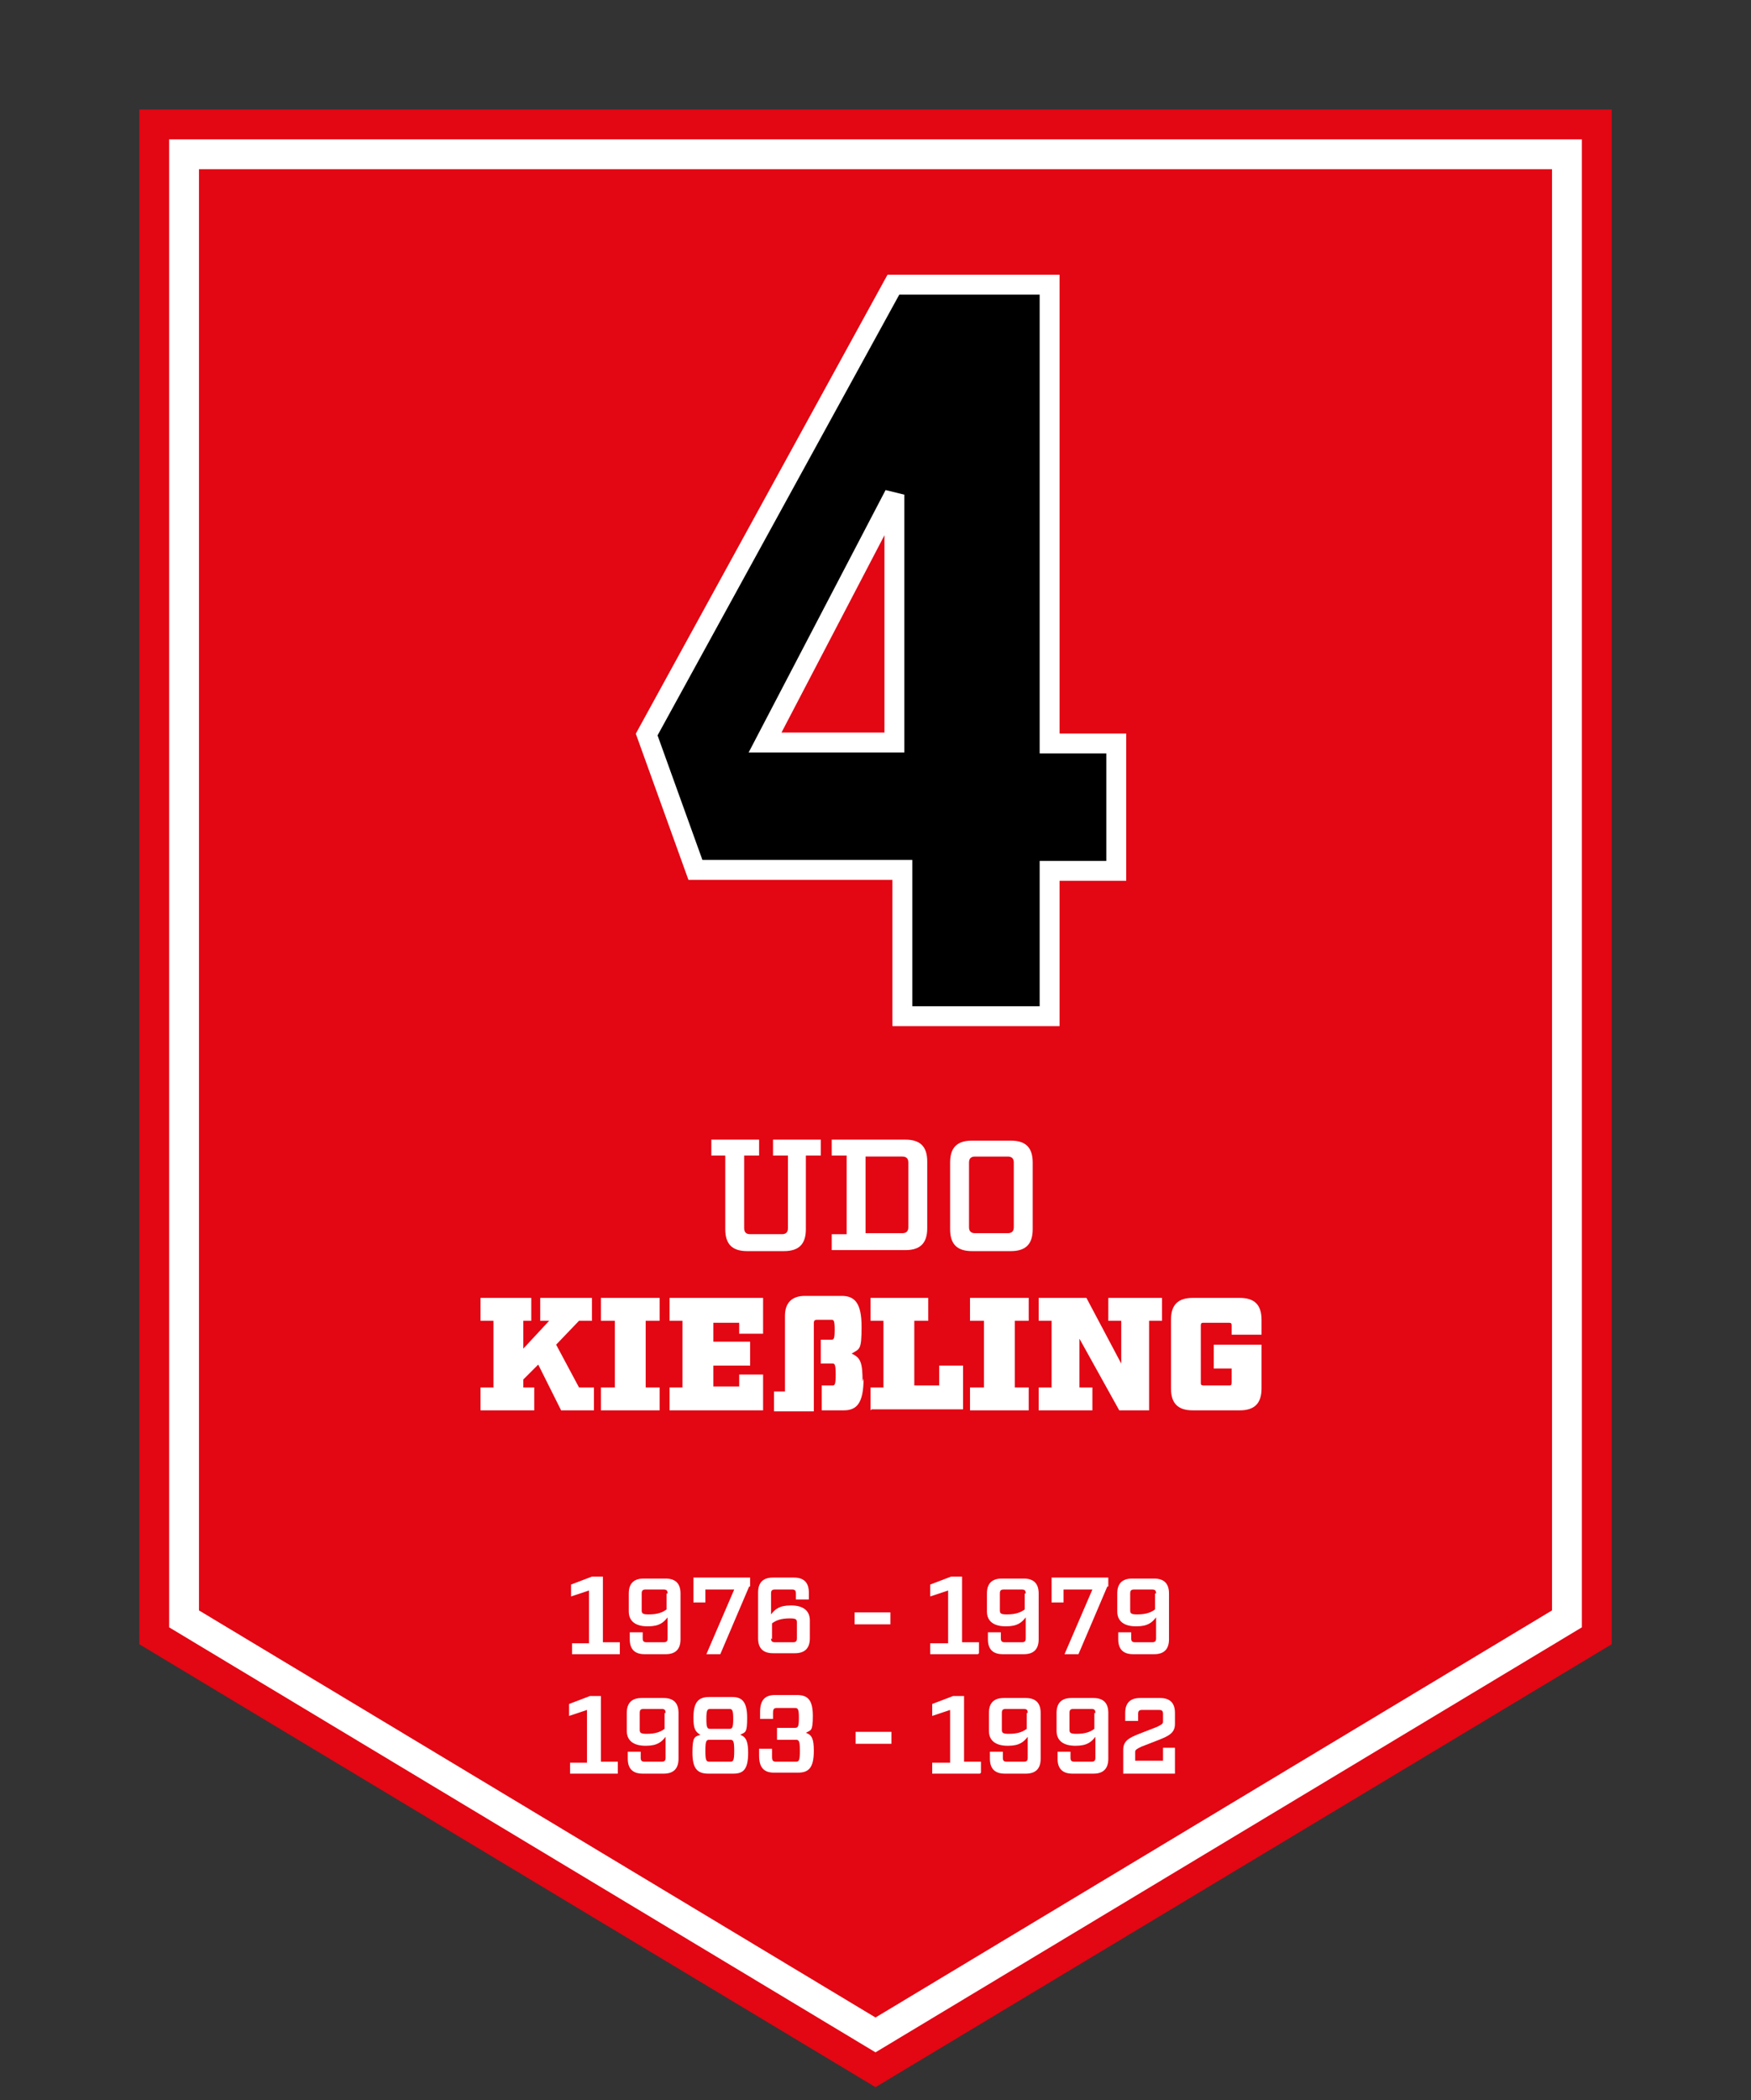
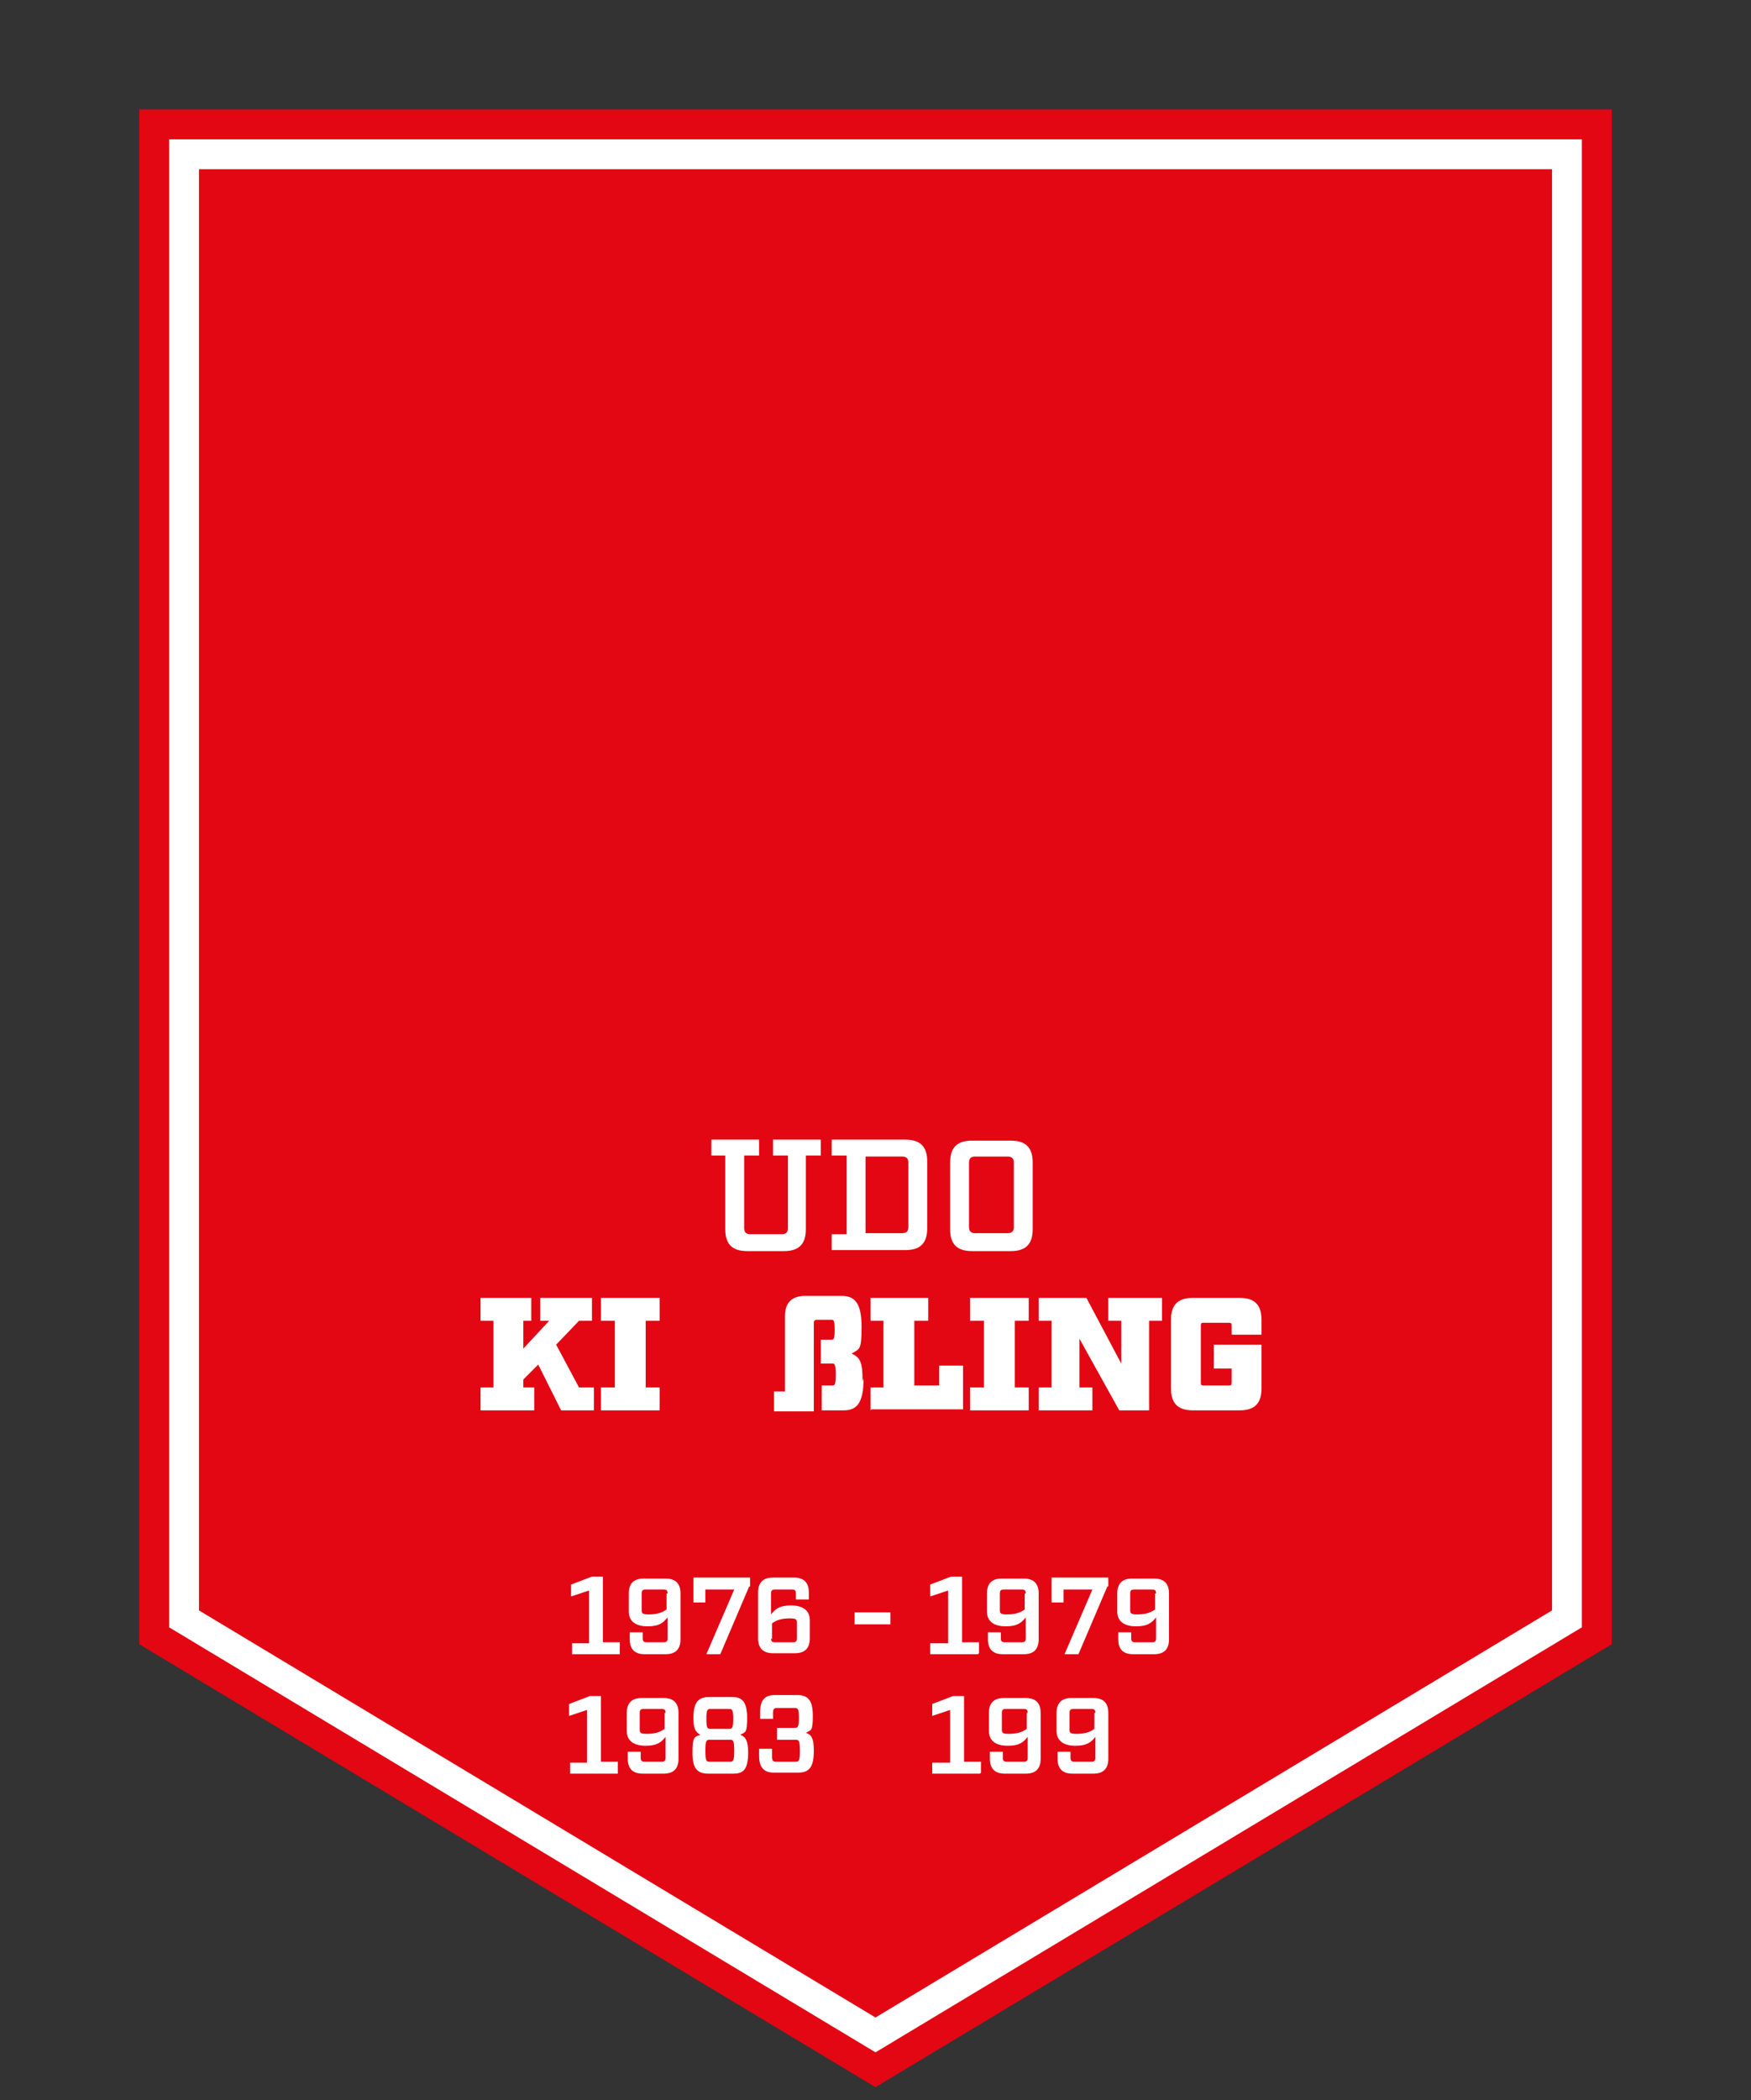
<svg xmlns="http://www.w3.org/2000/svg" id="Ebene_1" version="1.1" viewBox="0 0 176 211">
  <rect x="0" y="0" width="176" height="211" fill="#333333" stroke="none" />
  <defs>
    <style>
      .st0 {
        stroke: #e30613;
        stroke-width: 6px;
      }

      .st0, .st1 {
        fill: none;
      }

      .st2 {
        isolation: isolate;
      }

      .st3 {
        fill: #fff;
      }

      .st4 {
        fill: #e30613;
      }

      .st1 {
        stroke: #fff;
        stroke-width: 2px;
      }
    </style>
  </defs>
  <path class="st0" d="M17,14h142v149.5l-71,42.7-71-42.7V14Z" />
  <g>
    <polygon class="st4" points="18.5 162.6 18.5 15.5 157.5 15.5 157.5 162.6 88 204.4 18.5 162.6" />
    <path class="st3" d="M156,17v144.8l-68,40.9-68-40.9V17h136M159,14H17v149.5l71,42.7,71-42.7V14h0Z" />
  </g>
  <g class="st2">
    <g class="st2">
-       <path d="M90.7,102v-14.6h-20.8l-4.9-13.6,24.8-45.2h15.7v46.1h6.7v12.8h-6.7v14.6h-14.8ZM89.9,74.6v-24.9l-13,24.9h13Z" />
-     </g>
+       </g>
    <g class="st2">
-       <path class="st1" d="M90.7,102v-14.6h-20.8l-4.9-13.6,24.8-45.2h15.7v46.1h6.7v12.8h-6.7v14.6h-14.8ZM89.9,74.6v-24.9l-13,24.9h13Z" />
-     </g>
+       </g>
  </g>
  <g class="st2">
    <g class="st2">
      <path class="st3" d="M81,116.1v7.4c0,1.5-.7,2.2-2.2,2.2h-3.7c-1.5,0-2.2-.7-2.2-2.2v-7.4h-1.4v-1.6h4.8v1.6h-1.5v7.3c0,.4.2.6.6.6h3.2c.4,0,.6-.2.6-.6v-7.3h-1.5v-1.6h4.8v1.6h-1.4Z" />
      <path class="st3" d="M85.1,124.1v-8h-1.5v-1.6h7.4c1.5,0,2.2.7,2.2,2.2v6.7c0,1.5-.7,2.2-2.2,2.2h-7.4v-1.6h1.5ZM90.7,123.9c.4,0,.6-.2.6-.6v-6.5c0-.4-.2-.6-.6-.6h-3.7v7.7h3.7Z" />
      <path class="st3" d="M97.7,125.7c-1.5,0-2.2-.7-2.2-2.2v-6.7c0-1.5.7-2.2,2.2-2.2h3.9c1.5,0,2.2.7,2.2,2.2v6.7c0,1.5-.7,2.2-2.2,2.2h-3.9ZM97.4,123.3c0,.4.2.6.6.6h3.3c.4,0,.6-.2.6-.6v-6.5c0-.4-.2-.6-.6-.6h-3.3c-.4,0-.6.2-.6.6v6.5Z" />
    </g>
    <g class="st2">
      <path class="st3" d="M59.8,141.7h-3.4l-2.3-4.6-1.5,1.5v.8h1.1v2.3h-5.4v-2.3h1.3v-6.7h-1.3v-2.3h5.1v2.3h-.8v2.8l2.6-2.8h-.9v-2.3h5.2v2.3h-1.3l-2.3,2.4,2.3,4.3h1.5v2.3Z" />
      <path class="st3" d="M64.9,139.4h1.4v2.3h-5.9v-2.3h1.4v-6.7h-1.4v-2.3h5.9v2.3h-1.4v6.7Z" />
-       <path class="st3" d="M74.3,132.9h-2.6v1.9h3.7v2.4h-3.7v2.1h2.6v-1.2h2.4v3.6h-9.4v-2.3h1.3v-6.7h-1.3v-2.3h9.4v3.6h-2.4v-1.2Z" />
      <path class="st3" d="M86.8,138.5c0,2.5-.7,3.2-2,3.2h-2.2v-2.5h1.1c.2,0,.3-.1.3-1.1s-.1-1.1-.3-1.1h-1.2v-2.4h1.1c.2,0,.3-.1.3-1s-.1-1-.3-1h-1.5c-.2,0-.3.1-.3.3v8.9h-4v-2h1.1v-7.6c0-1.3.7-2,2-2h3.7c1.3,0,2,.7,2,3.1s-.2,2.2-1,2.7c.9.4,1.1.9,1.1,2.8Z" />
      <path class="st3" d="M87.5,141.7v-2.3h1.3v-6.7h-1.3v-2.3h5.8v2.3h-1.4v6.5h2.5v-2h2.4v4.4h-9.2Z" />
      <path class="st3" d="M102,139.4h1.4v2.3h-5.9v-2.3h1.4v-6.7h-1.4v-2.3h5.9v2.3h-1.4v6.7Z" />
      <path class="st3" d="M115.5,132.8v8.9h-3l-4-7.2v4.9h1.3v2.3h-5.4v-2.3h1.3v-6.7h-1.3v-2.3h4.8l3.5,6.6v-4.3h-1.3v-2.3h5.4v2.3h-1.3Z" />
      <path class="st3" d="M123.8,133.2c0-.2,0-.3-.3-.3h-2.5c-.2,0-.3,0-.3.3v5.7c0,.2,0,.3.3.3h2.5c.2,0,.3,0,.3-.3v-1.4h-1.8v-2.4h4.8v4.4c0,1.5-.7,2.2-2.2,2.2h-4.7c-1.5,0-2.2-.7-2.2-2.2v-6.9c0-1.5.7-2.2,2.2-2.2h4.7c1.5,0,2.2.7,2.2,2.2v1.5h-3v-.9Z" />
    </g>
  </g>
  <g class="st2">
    <g class="st2">
      <path class="st3" d="M62.3,166.2h-4.8v-1.1h1.7v-5.3l-1.8.6v-1.2l2.1-.8h1.1v6.6h1.7v1.1Z" />
      <path class="st3" d="M64.6,164.6c0,.3.1.4.4.4h1.7c.3,0,.4-.1.4-.4v-2.1c-.4.5-.8.9-2,.9s-1.9-.5-1.9-1.5v-1.8c0-1,.5-1.5,1.5-1.5h2.2c1,0,1.5.5,1.5,1.5v4.6c0,1-.5,1.5-1.5,1.5h-2.1c-1,0-1.5-.5-1.5-1.5v-.7h1.3v.6ZM67.1,160.1c0-.3-.1-.4-.4-.4h-1.8c-.3,0-.4.1-.4.4v1.7c0,.3.1.4.7.4.9,0,1.4-.2,1.8-.5v-1.6Z" />
      <path class="st3" d="M75.3,159.4l-2.9,6.8h-1.4l2.8-6.5h-2.9v1.3h-1.2v-2.5h5.7v.9Z" />
      <path class="st3" d="M80,160.1c0-.3-.1-.4-.4-.4h-1.7c-.3,0-.4.1-.4.4v2.1c.4-.5.8-.9,2-.9s1.9.5,1.9,1.5v1.8c0,1-.5,1.5-1.5,1.5h-2.2c-1,0-1.5-.5-1.5-1.5v-4.6c0-1,.5-1.5,1.5-1.5h2.1c1,0,1.5.5,1.5,1.5v.7h-1.3v-.6ZM77.5,164.6c0,.3.1.4.4.4h1.8c.3,0,.4-.1.4-.4v-1.6c0-.3-.1-.4-.7-.4-.9,0-1.4.2-1.8.5v1.6Z" />
      <path class="st3" d="M89.5,163.2h-3.6v-1.2h3.6v1.2Z" />
      <path class="st3" d="M98.3,166.2h-4.8v-1.1h1.8v-5.3l-1.8.6v-1.2l2.1-.8h1.1v6.6h1.7v1.1Z" />
      <path class="st3" d="M100.6,164.6c0,.3.1.4.4.4h1.7c.3,0,.4-.1.4-.4v-2.1c-.4.5-.8.9-2,.9s-1.9-.5-1.9-1.5v-1.8c0-1,.5-1.5,1.5-1.5h2.2c1,0,1.5.5,1.5,1.5v4.6c0,1-.5,1.5-1.5,1.5h-2.1c-1,0-1.5-.5-1.5-1.5v-.7h1.3v.6ZM103.1,160.1c0-.3-.1-.4-.4-.4h-1.8c-.3,0-.4.1-.4.4v1.7c0,.3.1.4.7.4.9,0,1.4-.2,1.8-.5v-1.6Z" />
      <path class="st3" d="M111.3,159.4l-2.9,6.8h-1.4l2.8-6.5h-2.9v1.3h-1.2v-2.5h5.7v.9Z" />
      <path class="st3" d="M113.7,164.6c0,.3.1.4.4.4h1.7c.3,0,.4-.1.4-.4v-2.1c-.4.5-.8.9-2,.9s-1.9-.5-1.9-1.5v-1.8c0-1,.5-1.5,1.5-1.5h2.2c1,0,1.5.5,1.5,1.5v4.6c0,1-.5,1.5-1.5,1.5h-2.1c-1,0-1.5-.5-1.5-1.5v-.7h1.3v.6ZM116.2,160.1c0-.3-.1-.4-.4-.4h-1.8c-.3,0-.4.1-.4.4v1.7c0,.3.1.4.7.4.9,0,1.4-.2,1.8-.5v-1.6Z" />
    </g>
    <g class="st2">
      <path class="st3" d="M62.1,178.2h-4.8v-1.1h1.7v-5.3l-1.8.6v-1.2l2.1-.8h1.1v6.6h1.7v1.1Z" />
      <path class="st3" d="M64.4,176.6c0,.3.1.4.4.4h1.7c.3,0,.4-.1.4-.4v-2.1c-.4.5-.8.9-2,.9s-1.9-.5-1.9-1.5v-1.8c0-1,.5-1.5,1.5-1.5h2.2c1,0,1.5.5,1.5,1.5v4.6c0,1-.5,1.5-1.5,1.5h-2.1c-1,0-1.5-.5-1.5-1.5v-.7h1.3v.6ZM66.9,172.1c0-.3-.1-.4-.4-.4h-1.8c-.3,0-.4.1-.4.4v1.7c0,.3.1.4.7.4.9,0,1.4-.2,1.8-.5v-1.6Z" />
      <path class="st3" d="M74.4,174.3c.6.2.8.7.8,1.8,0,1.7-.5,2.1-1.5,2.1h-2.5c-1.1,0-1.6-.5-1.6-2.1s.2-1.6.8-1.8c-.5-.3-.7-.6-.7-1.7,0-1.6.5-2.1,1.6-2.1h2.3c1,0,1.5.5,1.5,2.1s-.2,1.4-.7,1.7ZM71.3,174.8c-.3,0-.4.1-.4,1.1s.1,1.1.4,1.1h2.1c.3,0,.4-.1.4-1.1s-.1-1.1-.4-1.1h-2.1ZM71.4,171.7c-.3,0-.4.1-.4,1s.1,1,.4,1h1.9c.3,0,.4-.1.4-1s-.1-1-.4-1h-1.9Z" />
      <path class="st3" d="M77.6,176.5c0,.4.1.5.4.5h2c.3,0,.4-.1.4-1.1s-.1-1.1-.4-1.1h-1.9v-1.2h1.8c.3,0,.4-.1.4-1s-.1-1-.4-1h-1.8c-.3,0-.4.1-.4.5v.6h-1.3v-.7c0-1.2.5-1.7,1.5-1.7h2.2c1.1,0,1.6.5,1.6,2.1s-.2,1.4-.7,1.7c.6.2.8.6.8,1.8,0,1.7-.5,2.2-1.6,2.2h-2.4c-1,0-1.5-.5-1.5-1.7v-.7h1.3v.6Z" />
-       <path class="st3" d="M89.6,175.2h-3.6v-1.2h3.6v1.2Z" />
      <path class="st3" d="M98.5,178.2h-4.8v-1.1h1.8v-5.3l-1.8.6v-1.2l2.1-.8h1.1v6.6h1.7v1.1Z" />
      <path class="st3" d="M100.8,176.6c0,.3.1.4.4.4h1.7c.3,0,.4-.1.4-.4v-2.1c-.4.5-.8.9-2,.9s-1.9-.5-1.9-1.5v-1.8c0-1,.5-1.5,1.5-1.5h2.2c1,0,1.5.5,1.5,1.5v4.6c0,1-.5,1.5-1.5,1.5h-2.1c-1,0-1.5-.5-1.5-1.5v-.7h1.3v.6ZM103.3,172.1c0-.3-.1-.4-.4-.4h-1.8c-.3,0-.4.1-.4.4v1.7c0,.3.1.4.7.4.9,0,1.4-.2,1.8-.5v-1.6Z" />
      <path class="st3" d="M107.6,176.6c0,.3.1.4.4.4h1.7c.3,0,.4-.1.4-.4v-2.1c-.4.5-.8.9-2,.9s-1.9-.5-1.9-1.5v-1.8c0-1,.5-1.5,1.5-1.5h2.2c1,0,1.5.5,1.5,1.5v4.6c0,1-.5,1.5-1.5,1.5h-2.1c-1,0-1.5-.5-1.5-1.5v-.7h1.3v.6ZM110.1,172.1c0-.3-.1-.4-.4-.4h-1.8c-.3,0-.4.1-.4.4v1.7c0,.3.1.4.7.4.9,0,1.4-.2,1.8-.5v-1.6Z" />
-       <path class="st3" d="M112.9,178.2v-2.4c0-.9.6-1.2,1.6-1.6l1.8-.7c.4-.2.6-.3.6-.5v-.8c0-.3-.1-.4-.4-.4h-1.7c-.3,0-.4.1-.4.4v.7h-1.3v-.8c0-1,.5-1.5,1.5-1.5h2c1,0,1.5.5,1.5,1.5v1.1c0,.9-.6,1.2-1.6,1.6l-1.8.7c-.4.2-.6.3-.6.5v.9h2.8v-1.3h1.2v2.6h-5.3Z" />
    </g>
  </g>
</svg>